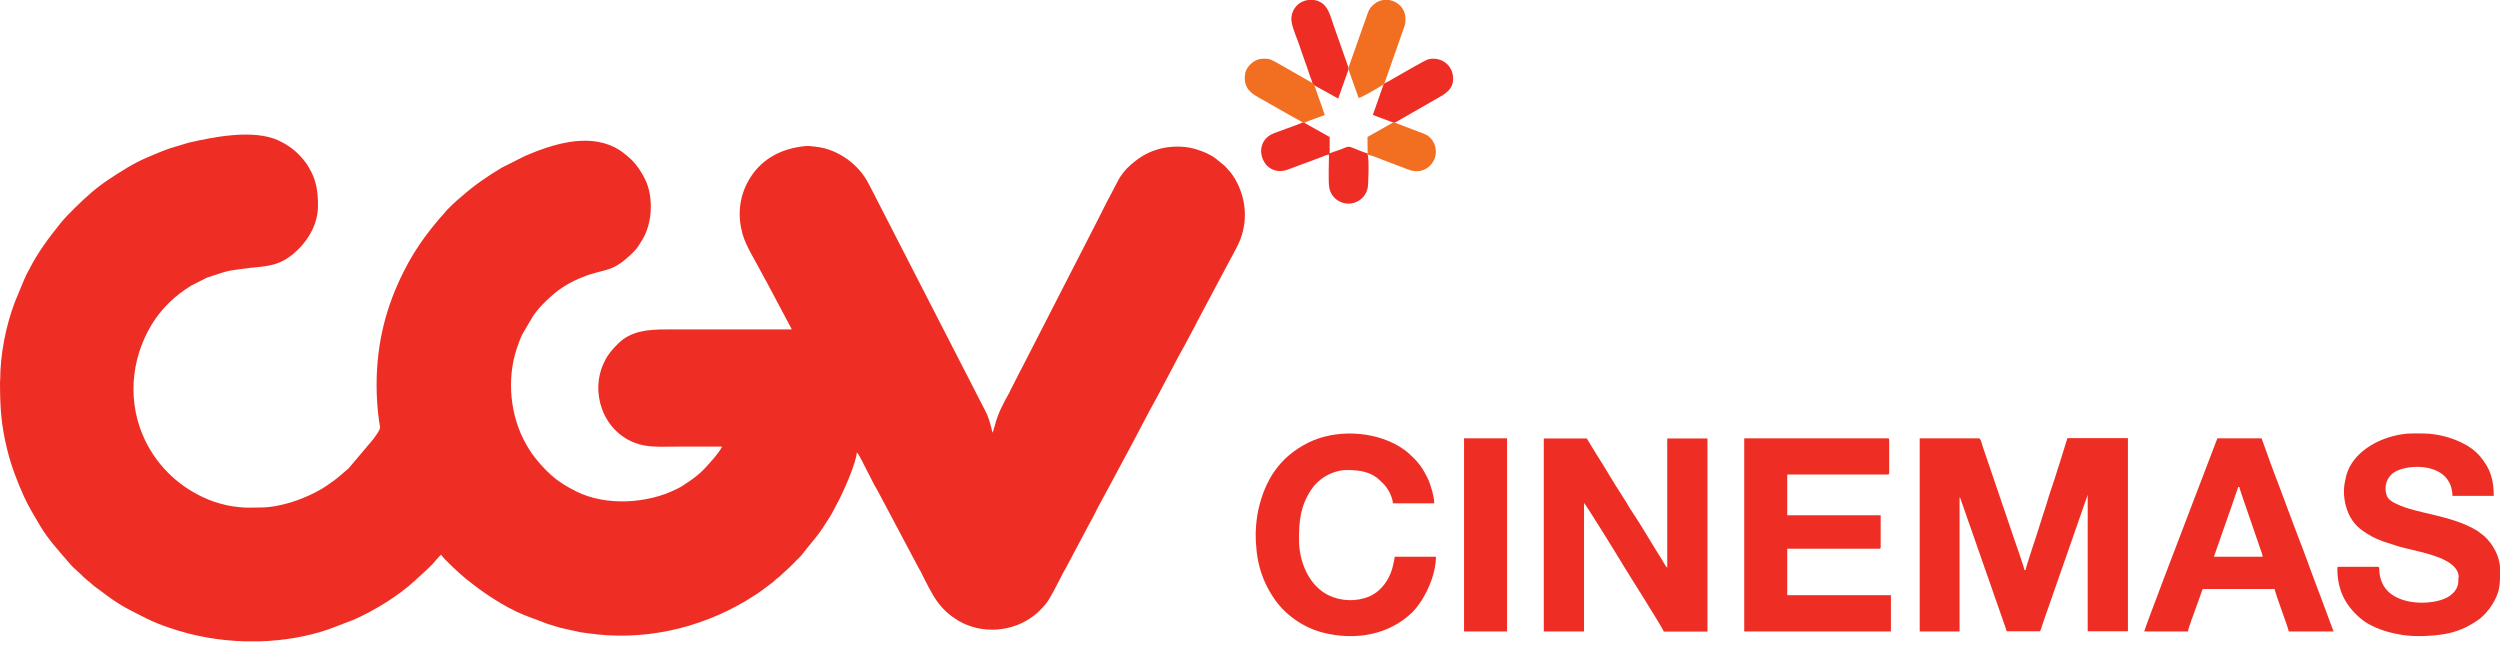
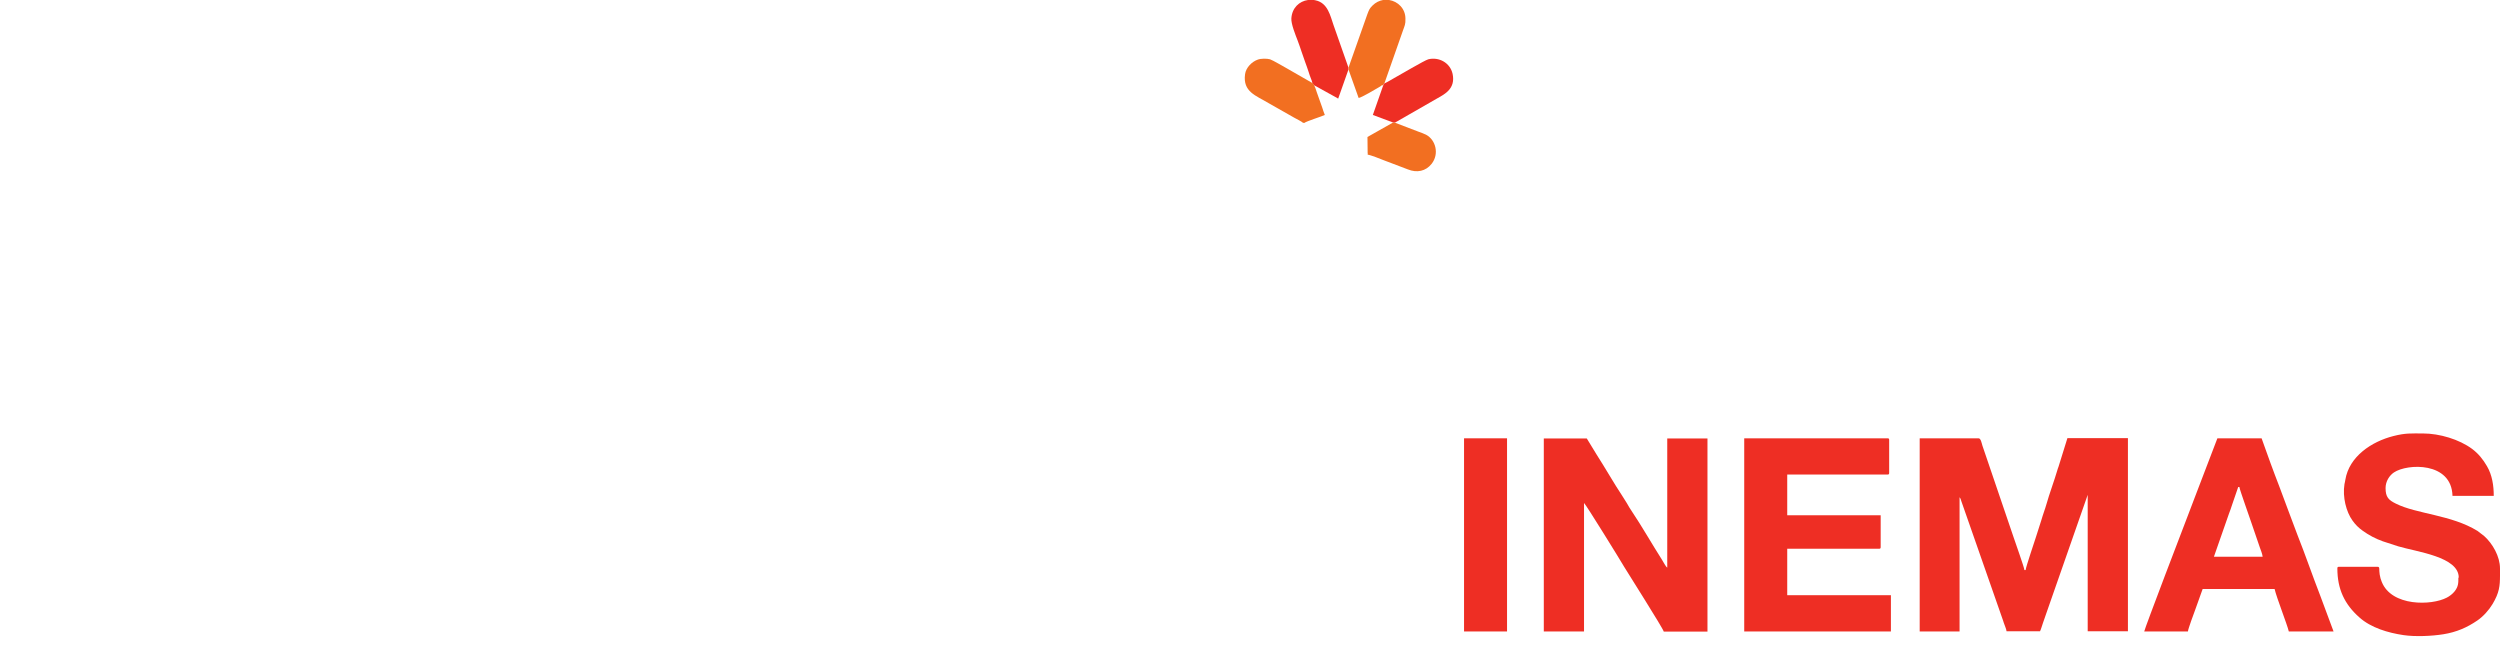
<svg xmlns="http://www.w3.org/2000/svg" viewBox="0 0 277 72" fill="none">
  <g clip-path="url(#clip0_887_3896)">
-     <path fill-rule="evenodd" clip-rule="evenodd" d="M0 42.167C0 45.145 0.115 47.086 0.826 49.929C1.268 51.696 1.902 53.329 2.632 54.962C3.151 56.114 3.804 57.171 4.438 58.247C5.379 59.841 6.628 61.148 7.8 62.531C8.184 62.992 8.702 63.357 9.106 63.78C9.394 64.087 9.682 64.298 10.009 64.567C10.182 64.721 10.258 64.798 10.451 64.951L11.93 66.046C13.601 67.276 14.581 67.679 16.271 68.544C17.002 68.909 17.866 69.255 18.673 69.524C21.362 70.465 24.244 70.984 27.164 71.061H28.759C31.371 70.984 33.965 70.561 36.385 69.735L39.113 68.698C41.418 67.699 44.185 66.008 46.01 64.298C46.663 63.684 47.335 63.127 47.95 62.473C48.257 62.147 48.526 61.763 48.872 61.455C49.103 61.878 51.101 63.722 51.504 64.029C53.464 65.624 55.75 67.199 58.113 68.16L60.706 69.139C61.186 69.293 61.609 69.408 62.108 69.562L64.26 70.042C64.567 70.081 64.836 70.138 65.086 70.158C71.157 71.061 77.381 69.697 82.626 66.584C82.952 66.392 83.183 66.219 83.509 66.027C84.105 65.681 84.643 65.24 85.2 64.836C85.488 64.625 85.738 64.433 85.987 64.183C86.141 64.049 86.218 64.01 86.372 63.876L87.543 62.8C87.601 62.742 87.563 62.781 87.639 62.704C87.639 62.704 87.659 62.685 87.678 62.665L88.024 62.32C88.293 62.012 88.658 61.724 88.907 61.398C89.522 60.571 90.041 60.033 90.829 58.977C91.04 58.689 91.213 58.42 91.405 58.112C91.789 57.536 92.173 56.941 92.481 56.307C92.653 55.942 92.807 55.711 92.98 55.365C93.576 54.194 94.844 51.312 94.94 50.121C95.305 50.543 95.804 51.677 96.073 52.176C96.457 52.868 96.765 53.598 97.187 54.27L101.625 62.627C101.759 62.915 101.875 63.05 102.009 63.319C102.528 64.356 103.258 65.874 103.911 66.738C104.545 67.583 105.237 68.198 106.159 68.755C108.752 70.311 112.229 70.042 114.573 68.198C114.804 68.025 114.976 67.871 115.169 67.679C115.553 67.295 115.937 66.892 116.225 66.412C116.898 65.317 117.666 63.626 118.223 62.704C118.377 62.435 118.473 62.243 118.607 61.974L120.586 58.247C120.74 57.94 120.874 57.748 121.009 57.478C121.873 55.73 122.872 54.001 123.775 52.272L125.004 49.986C126.08 48.008 127.079 45.99 128.193 44.012L130.576 39.497C130.729 39.228 130.825 39.055 130.979 38.767C131.133 38.46 131.248 38.306 131.402 37.999L132.208 36.481C132.362 36.231 132.458 36.001 132.593 35.732L136.973 27.51C138.337 25.032 138.221 22.15 136.8 19.749C136.646 19.48 136.531 19.364 136.358 19.115L135.743 18.423C135.647 18.327 135.705 18.385 135.609 18.308L134.744 17.597C134.091 17.098 133.38 16.809 132.593 16.56C131.517 16.195 130.115 16.156 128.923 16.387C127.214 16.733 126.042 17.52 124.889 18.634C124.582 18.942 124.178 19.48 123.967 19.845L122.891 21.9C122.776 22.131 122.642 22.342 122.526 22.592C122.296 23.053 122.065 23.533 121.815 24.013L113.267 40.688C113.151 40.919 113.017 41.149 112.902 41.38L112.21 42.744C112.133 42.878 112.114 42.936 112.037 43.07C111.98 43.186 111.999 43.147 111.96 43.243C111.903 43.339 111.922 43.339 111.864 43.455C111.192 44.646 110.558 45.798 110.231 47.143L110.058 47.719C110.058 47.739 110.039 47.796 110.02 47.816C109.962 47.95 110.001 47.873 109.962 47.931C109.79 47.162 109.578 46.317 109.213 45.606C109.098 45.376 108.983 45.145 108.848 44.895L96.419 20.69C96.342 20.555 96.323 20.517 96.246 20.363C95.209 18.288 92.903 16.521 90.367 16.252C90.099 16.233 89.58 16.156 89.368 16.175C86.544 16.406 84.182 17.674 82.856 20.152C81.876 21.977 81.723 23.956 82.28 25.954C82.645 27.279 83.874 29.2 84.547 30.526C84.681 30.795 84.796 30.987 84.95 31.256L87.736 36.5C83.106 36.5 78.495 36.5 73.865 36.5C71.791 36.5 69.908 36.654 68.486 38.076C67.852 38.71 67.391 39.209 66.988 40.035C65.297 43.397 66.796 47.719 70.331 49.064C71.733 49.602 73.058 49.487 74.922 49.487C76.612 49.487 78.303 49.487 80.013 49.487C79.782 49.91 79.436 50.37 79.129 50.736C77.861 52.196 77.439 52.657 75.71 53.771C75.575 53.867 75.537 53.886 75.402 53.963C75.268 54.021 75.191 54.078 75.037 54.155C71.771 55.826 67.103 56.095 63.837 54.443C62.838 53.944 61.897 53.387 61.071 52.637C60.245 51.907 59.534 51.081 58.881 50.178C58.67 49.871 58.497 49.564 58.305 49.237C56.518 46.125 56.115 42.014 57.267 38.594C57.459 38.037 57.632 37.538 57.863 37.057L59.073 35.002C59.649 34.157 60.379 33.427 61.148 32.754C62.128 31.871 63.28 31.217 64.51 30.718C67.18 29.642 67.756 30.372 70.273 27.836C70.638 27.471 70.907 26.991 71.176 26.549C72.29 24.724 72.425 21.843 71.502 19.922C71.118 19.115 70.638 18.385 70.023 17.751L69.793 17.539C69.274 17.078 68.755 16.636 68.121 16.329C64.99 14.754 61.167 16.003 58.189 17.27L55.596 18.577C53.905 19.595 52.618 20.479 51.101 21.804C50.467 22.342 49.621 23.091 49.141 23.725L48.603 24.321C47.585 25.531 46.644 26.761 45.818 28.125C45.414 28.797 45.088 29.373 44.723 30.103C42.859 33.811 41.726 37.826 41.726 42.667C41.726 44.031 41.822 45.337 41.995 46.605C42.014 46.74 42.11 47.22 42.11 47.374C42.091 47.719 41.553 48.373 41.342 48.68L38.614 51.907L37.461 52.887C37.307 53.002 37.173 53.118 37 53.252C36.808 53.387 36.673 53.464 36.481 53.617C34.579 55 31.333 56.23 28.855 56.23C28.105 56.23 27.279 56.287 26.511 56.191C26.203 56.153 26.031 56.134 25.723 56.095C24.878 55.961 23.802 55.654 23.072 55.346C19.998 54.078 17.52 51.773 16.079 48.795C14.101 44.665 14.447 39.92 16.771 36.02C17.847 34.214 19.422 32.716 21.228 31.621L22.938 30.756L24.84 30.142C25.493 29.95 26.242 29.873 26.972 29.777C28.931 29.488 30.391 29.642 32.024 28.489C32.14 28.413 32.255 28.317 32.389 28.221C33.945 26.953 35.233 25.012 35.233 22.784C35.233 21.113 35.021 19.902 34.234 18.577C34.118 18.385 34.041 18.231 33.888 18.039C33.062 16.944 32.217 16.214 30.929 15.599C28.125 14.235 23.456 15.215 20.825 15.83L18.865 16.425C18.404 16.579 18.058 16.713 17.636 16.886C17.213 17.059 16.829 17.232 16.406 17.405C14.869 18.039 13.409 18.98 12.045 19.883C10.681 20.786 9.452 21.881 8.299 23.034C7.704 23.629 7.185 24.129 6.666 24.782C5.379 26.376 4.15 28.028 3.227 29.873C3.112 30.103 3.016 30.238 2.92 30.449C2.805 30.699 2.747 30.833 2.651 31.044L1.652 33.446C0.653 36.097 0.019 39.228 0.019 42.167H0Z" fill="#EE2E24" />
    <path fill-rule="evenodd" clip-rule="evenodd" d="M212.663 69.966H217.12V55.096C217.235 55.231 217.254 55.327 217.312 55.519L221.865 68.544C221.942 68.736 221.961 68.832 222.019 69.005C222.096 69.255 222.307 69.697 222.326 69.946H226.034C226.168 69.677 226.245 69.332 226.36 69.024C226.476 68.698 226.572 68.429 226.687 68.083L231.317 54.828V69.946H235.774V48.546H229.069L228.089 51.696C228.012 51.927 227.993 51.927 227.936 52.157C227.647 53.156 227.014 54.885 226.764 55.807C226.591 56.422 226.36 56.998 226.187 57.613C226.015 58.209 225.784 58.823 225.592 59.477C225.457 59.918 224.458 62.839 224.439 63.165H224.305C224.286 62.858 223.267 60.034 223.095 59.496L219.656 49.391C219.579 49.16 219.483 48.565 219.233 48.565H212.702V69.966H212.663Z" fill="#EE2E24" />
    <path fill-rule="evenodd" clip-rule="evenodd" d="M171.053 69.966H175.51V55.73C175.702 55.865 179.544 62.089 179.967 62.819C180.274 63.338 184.289 69.658 184.347 69.985H189.188V48.584H184.731V62.896C184.539 62.761 184.308 62.262 184.154 62.032C183.098 60.379 181.868 58.228 180.831 56.691C180.62 56.384 180.447 56.095 180.255 55.75C180.063 55.442 179.89 55.154 179.698 54.866C178.91 53.694 177.777 51.715 176.931 50.409L175.817 48.584H171.053V69.985V69.966Z" fill="#EE2E24" />
    <path fill-rule="evenodd" clip-rule="evenodd" d="M193.26 69.966H209.513V65.95H198.025V60.802H208.187C208.341 60.802 208.379 60.764 208.379 60.61V57.094H198.025V52.58H209.128C209.282 52.58 209.32 52.541 209.32 52.388V48.757C209.32 48.603 209.282 48.565 209.128 48.565H193.26V69.966Z" fill="#EE2E24" />
    <path fill-rule="evenodd" clip-rule="evenodd" d="M272.389 64.01C272.389 64.606 272.389 64.99 271.967 65.528C271.755 65.797 271.41 66.066 271.102 66.219C269.431 67.103 264.993 67.218 263.898 64.471C263.783 64.183 263.725 63.991 263.668 63.645C263.572 63.107 263.725 62.8 263.437 62.8H259.172C259.019 62.8 258.98 62.838 258.98 62.992C258.98 65.259 259.768 66.949 261.42 68.409C262.707 69.562 264.609 70.119 266.3 70.369C267.587 70.561 269.45 70.484 270.737 70.273C272.159 70.042 273.331 69.543 274.483 68.755C275.136 68.313 275.77 67.603 276.174 66.93C276.923 65.681 277 64.913 277 63.76V62.992C277 61.647 276.174 60.226 275.252 59.4L274.503 58.823C271.602 57.037 267.779 56.96 265.473 55.807C264.647 55.404 264.321 55.077 264.321 54.078C264.321 53.31 264.763 52.676 265.243 52.349C266.722 51.35 271.64 51.139 271.736 54.943H276.308C276.308 53.809 276.135 52.637 275.559 51.658C275.117 50.889 274.599 50.255 273.907 49.737C272.485 48.68 270.295 48.027 268.47 48.027C267.126 48.027 266.549 47.969 265.185 48.315C262.765 48.93 260.287 50.582 259.864 53.156C259.845 53.31 259.806 53.463 259.768 53.636C259.537 55.077 259.96 56.71 260.652 57.671C260.978 58.132 261.324 58.477 261.785 58.804C262.477 59.303 263.207 59.688 264.013 59.976L265.723 60.533C267.779 61.148 272.428 61.686 272.428 63.991L272.389 64.01Z" fill="#EE2E24" />
-     <path fill-rule="evenodd" clip-rule="evenodd" d="M139.124 58.919C139.124 61.801 139.605 64.049 141.237 66.412C142.448 68.16 144.446 69.543 146.54 70.081C150.074 71.003 153.897 70.388 156.51 67.814C156.856 67.468 157.182 67.026 157.451 66.623C158.335 65.278 159.103 63.338 159.103 61.686H154.531C154.512 61.955 154.397 62.397 154.339 62.685C154.089 63.818 153.436 64.932 152.514 65.624C152.303 65.778 151.995 65.97 151.765 66.066C150.286 66.7 148.576 66.623 147.193 65.951C144.964 64.856 143.927 62.147 143.927 59.803C143.927 57.613 144.1 56.038 145.31 54.213C146.002 53.156 147.519 52.08 149.268 52.08C150.651 52.08 151.899 52.272 152.86 53.195L153.302 53.617C153.801 54.136 154.282 55.039 154.339 55.769H158.911C158.911 55.039 158.585 54.001 158.335 53.329C158.239 53.079 158.124 52.868 157.989 52.618C157.528 51.696 156.933 50.985 156.203 50.332C155.818 49.986 155.511 49.756 155.05 49.468C152.092 47.7 147.904 47.566 144.926 49.064C141.795 50.639 140.162 53.156 139.412 56.537C139.278 57.171 139.143 58.189 139.143 58.9L139.124 58.919Z" fill="#EE2E24" />
    <path fill-rule="evenodd" clip-rule="evenodd" d="M247.992 53.963H248.126C248.146 54.251 249.298 57.421 249.413 57.805L250.393 60.667C250.489 60.956 250.662 61.34 250.701 61.686H245.302L246.974 56.902C247.108 56.556 247.204 56.287 247.319 55.922L247.992 53.963ZM237.58 69.966H242.421C242.44 69.697 243.074 67.968 243.208 67.622L244.054 65.259H252.026C252.237 66.2 253.409 69.159 253.601 69.966H258.558L257.079 65.989C256.233 63.818 255.426 61.455 254.562 59.284C253.87 57.498 253.256 55.749 252.564 53.944C252.218 53.041 251.892 52.196 251.565 51.293L250.585 48.565H245.687L243.151 55.192C242.978 55.673 242.824 56.076 242.632 56.556C241.998 58.189 237.618 69.658 237.58 69.966Z" fill="#EE2E24" />
    <path fill-rule="evenodd" clip-rule="evenodd" d="M166.98 48.565H162.216V69.966H166.98V48.565Z" fill="#EE2E24" />
-     <path fill-rule="evenodd" clip-rule="evenodd" d="M151.534 17.136L151.554 17.002C151.227 16.925 150.824 16.752 150.516 16.637C149.191 16.137 149.671 16.137 148.384 16.617C148.057 16.733 147.596 16.867 147.327 17.002V15.177L144.503 13.601L144.311 13.582C143.6 13.909 141.295 14.658 140.834 14.908C138.567 16.175 140.085 19.845 142.794 18.75L146.309 17.443C146.54 17.367 147.001 17.136 147.25 17.117C147.25 17.943 147.154 20.21 147.289 20.844C147.616 22.4 149.479 23.111 150.785 22.073C151.131 21.804 151.419 21.362 151.534 20.863C151.631 20.421 151.707 17.539 151.534 17.098V17.136Z" fill="#EE2E24" />
    <path fill-rule="evenodd" clip-rule="evenodd" d="M149.421 7.473V7.723L150.536 10.854C150.824 10.835 152.572 9.797 152.956 9.567C153.148 9.452 153.148 9.317 153.225 9.509C153.36 9.298 153.187 9.413 153.398 9.221L155.454 3.362C155.626 2.862 155.742 2.709 155.723 2.075C155.723 0.941 154.877 0.154 153.917 0H153.244C152.822 0.077 152.418 0.269 152.072 0.615C151.727 0.961 151.688 1.095 151.496 1.594L149.421 7.473Z" fill="#F26F21" />
    <path fill-rule="evenodd" clip-rule="evenodd" d="M145.464 9.26L145.579 9.432L147.596 10.547C147.846 10.7 148.057 10.777 148.269 10.931L149.402 7.723V7.473L147.75 2.766C147.404 1.787 147.135 0.327 145.771 0.038C145.714 0.019 145.637 0.019 145.579 0H144.926C143.965 0.134 143.159 0.864 143.082 2.036C143.043 2.651 143.543 3.881 143.773 4.476C144.081 5.283 144.311 6.071 144.599 6.839C144.753 7.223 144.868 7.607 145.003 7.992C145.08 8.222 145.118 8.376 145.214 8.606C145.31 8.856 145.368 8.971 145.425 9.24L145.464 9.26Z" fill="#EE2E24" />
    <path fill-rule="evenodd" clip-rule="evenodd" d="M153.417 9.221C153.206 9.413 153.379 9.298 153.244 9.509L152.111 12.737L154.378 13.582H154.57L159.257 10.893C160.083 10.431 161.294 9.817 160.948 8.184C160.679 6.954 159.43 6.282 158.258 6.57C157.836 6.685 155.05 8.338 154.416 8.683C154.07 8.875 153.782 9.068 153.436 9.221H153.417Z" fill="#EE2E24" />
    <path fill-rule="evenodd" clip-rule="evenodd" d="M144.331 13.601L144.523 13.62C144.753 13.428 146.444 12.91 146.79 12.737C146.674 12.487 146.597 12.18 146.501 11.911L145.906 10.239C145.829 9.99 145.714 9.644 145.598 9.413L145.483 9.24L142.64 7.607C142.39 7.473 140.988 6.647 140.719 6.57C140.373 6.474 139.701 6.474 139.355 6.608C138.702 6.839 138.049 7.492 137.953 8.222C137.684 10.182 139.163 10.585 140.565 11.43L143.408 13.044C143.62 13.159 144.215 13.467 144.35 13.582L144.331 13.601Z" fill="#F26F21" />
    <path fill-rule="evenodd" clip-rule="evenodd" d="M151.554 17.002L151.535 17.136C151.823 17.155 153.033 17.636 153.36 17.77C153.648 17.885 153.917 17.981 154.224 18.097L155.991 18.769C156.99 19.172 157.97 18.98 158.623 18.154C159.488 17.059 159.084 15.503 158.009 14.927C157.74 14.792 157.452 14.696 157.144 14.581L154.531 13.582H154.339L151.515 15.177L151.535 17.002H151.554Z" fill="#F26F21" />
  </g>
  <defs>
    <clipPath id="clip0_887_3896">
      <rect width="277" height="71.061" fill="white" />
    </clipPath>
  </defs>
</svg>